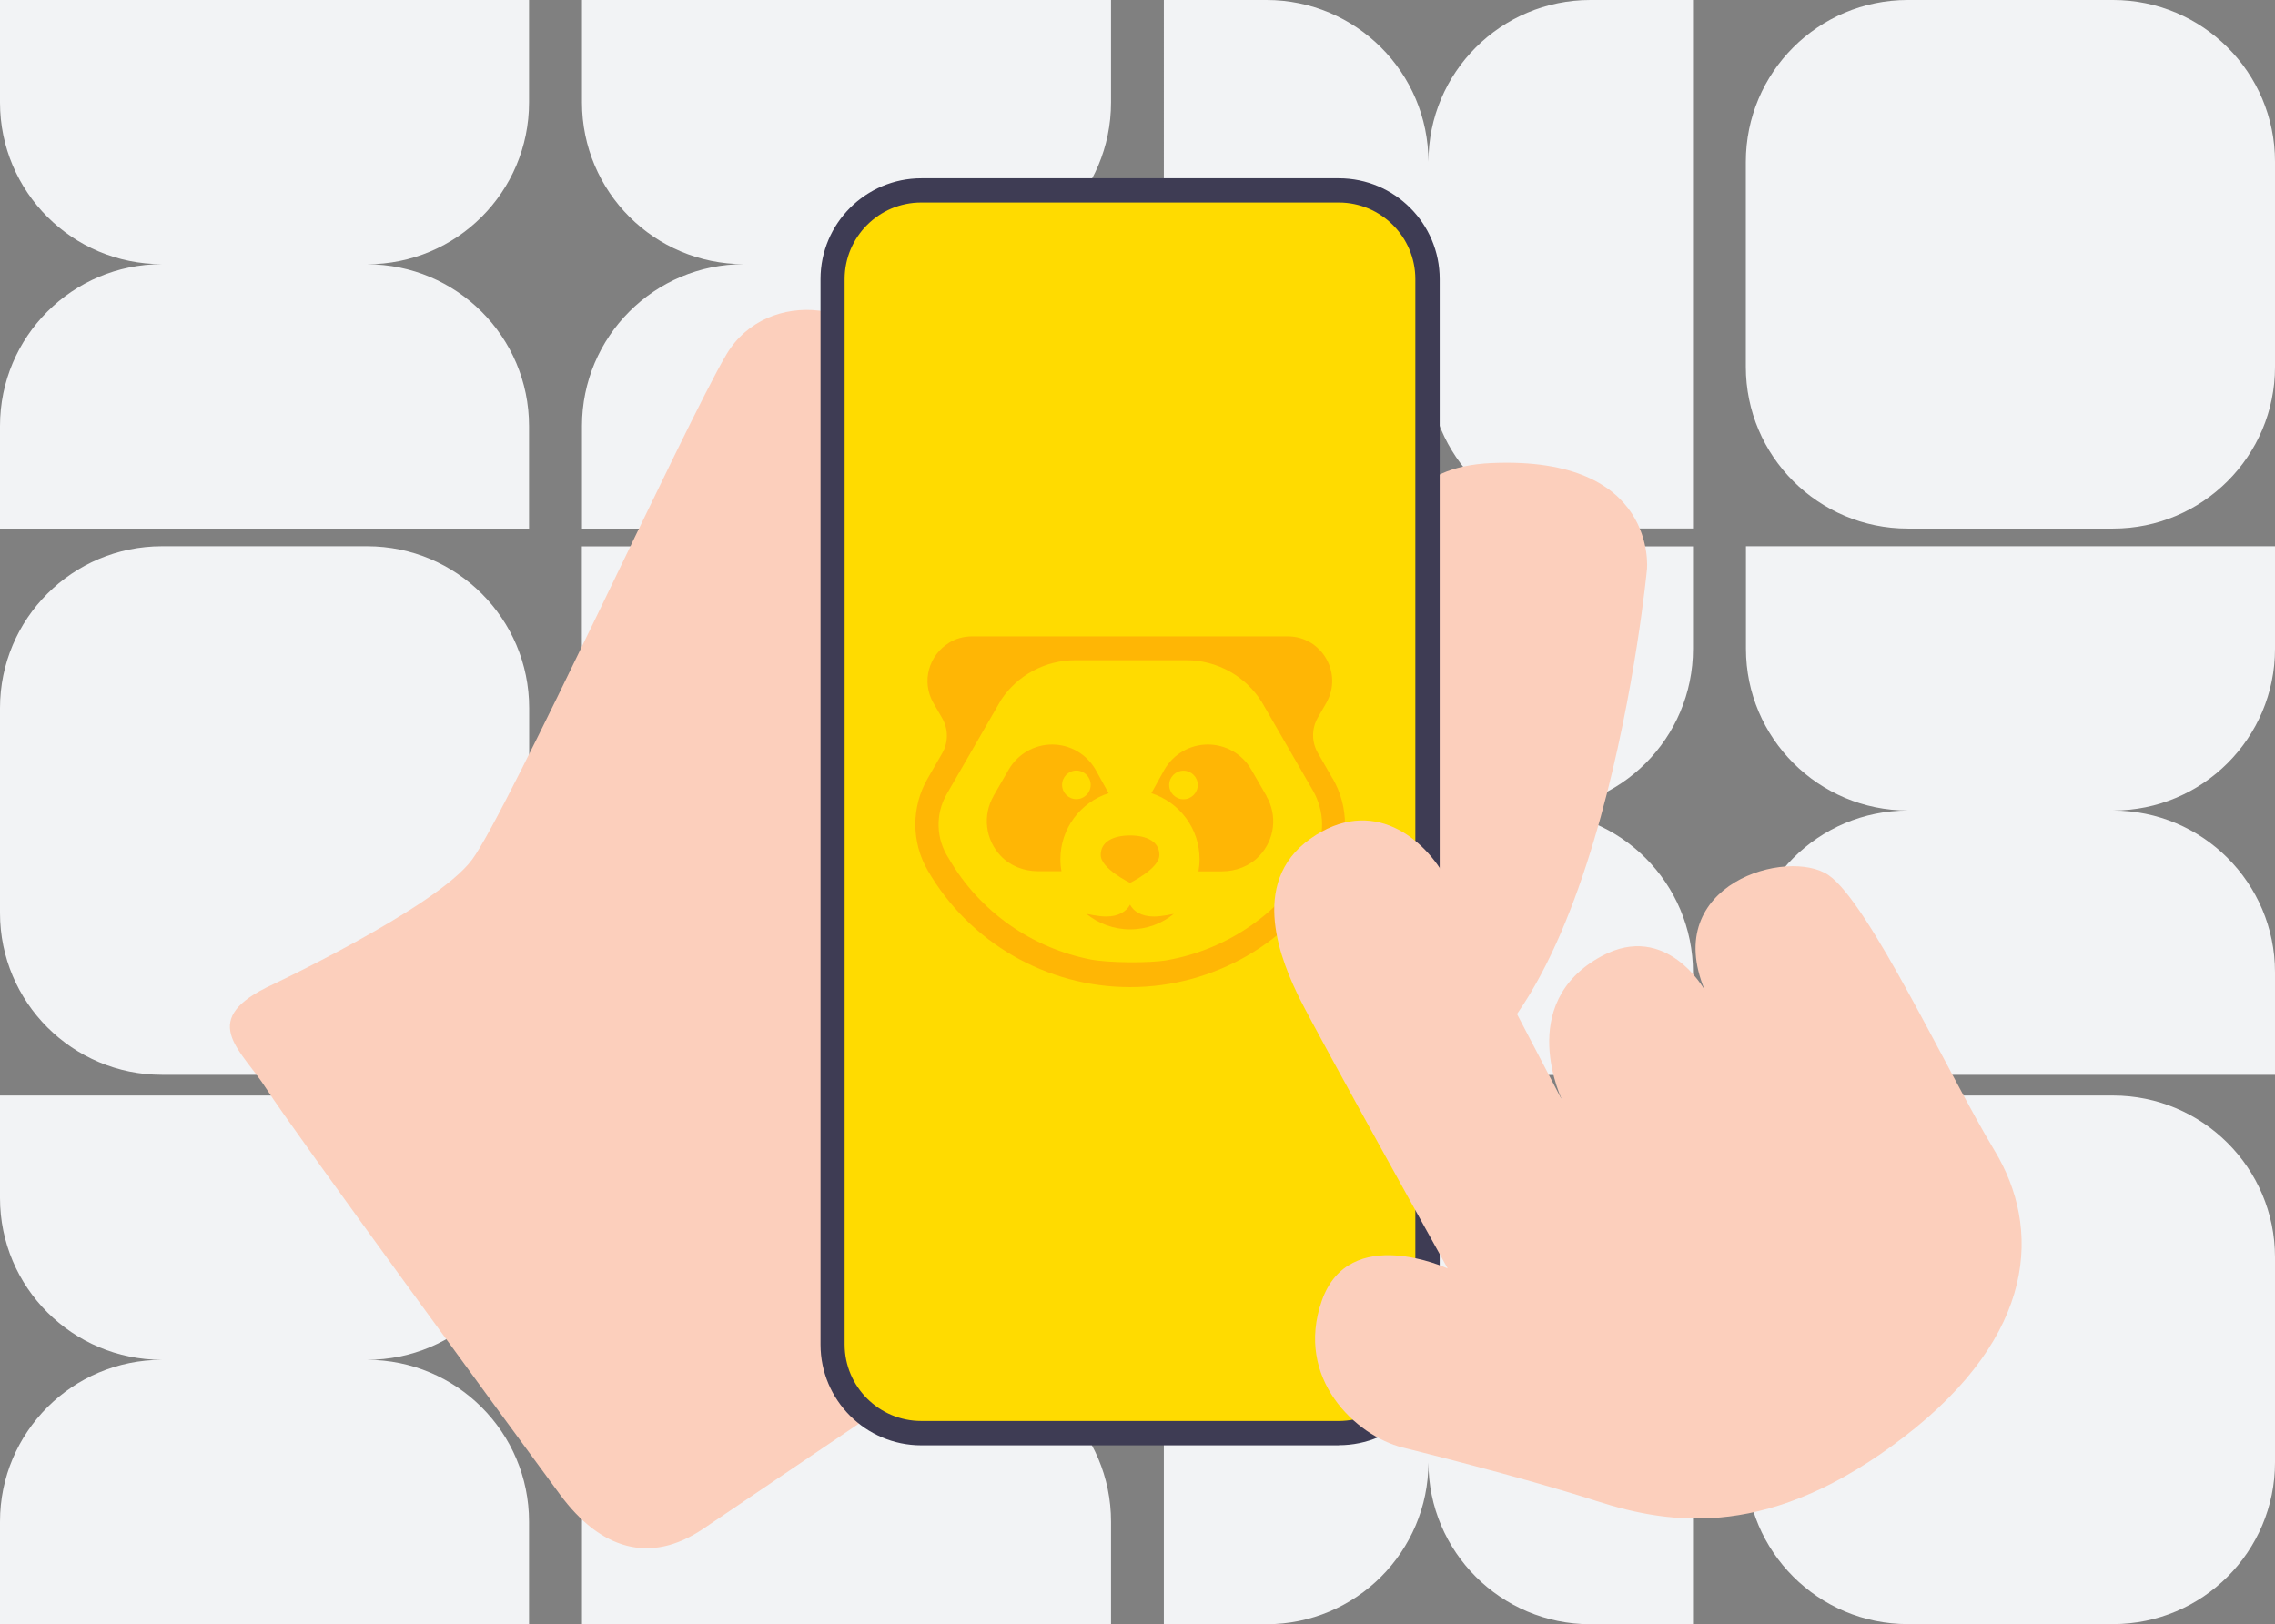
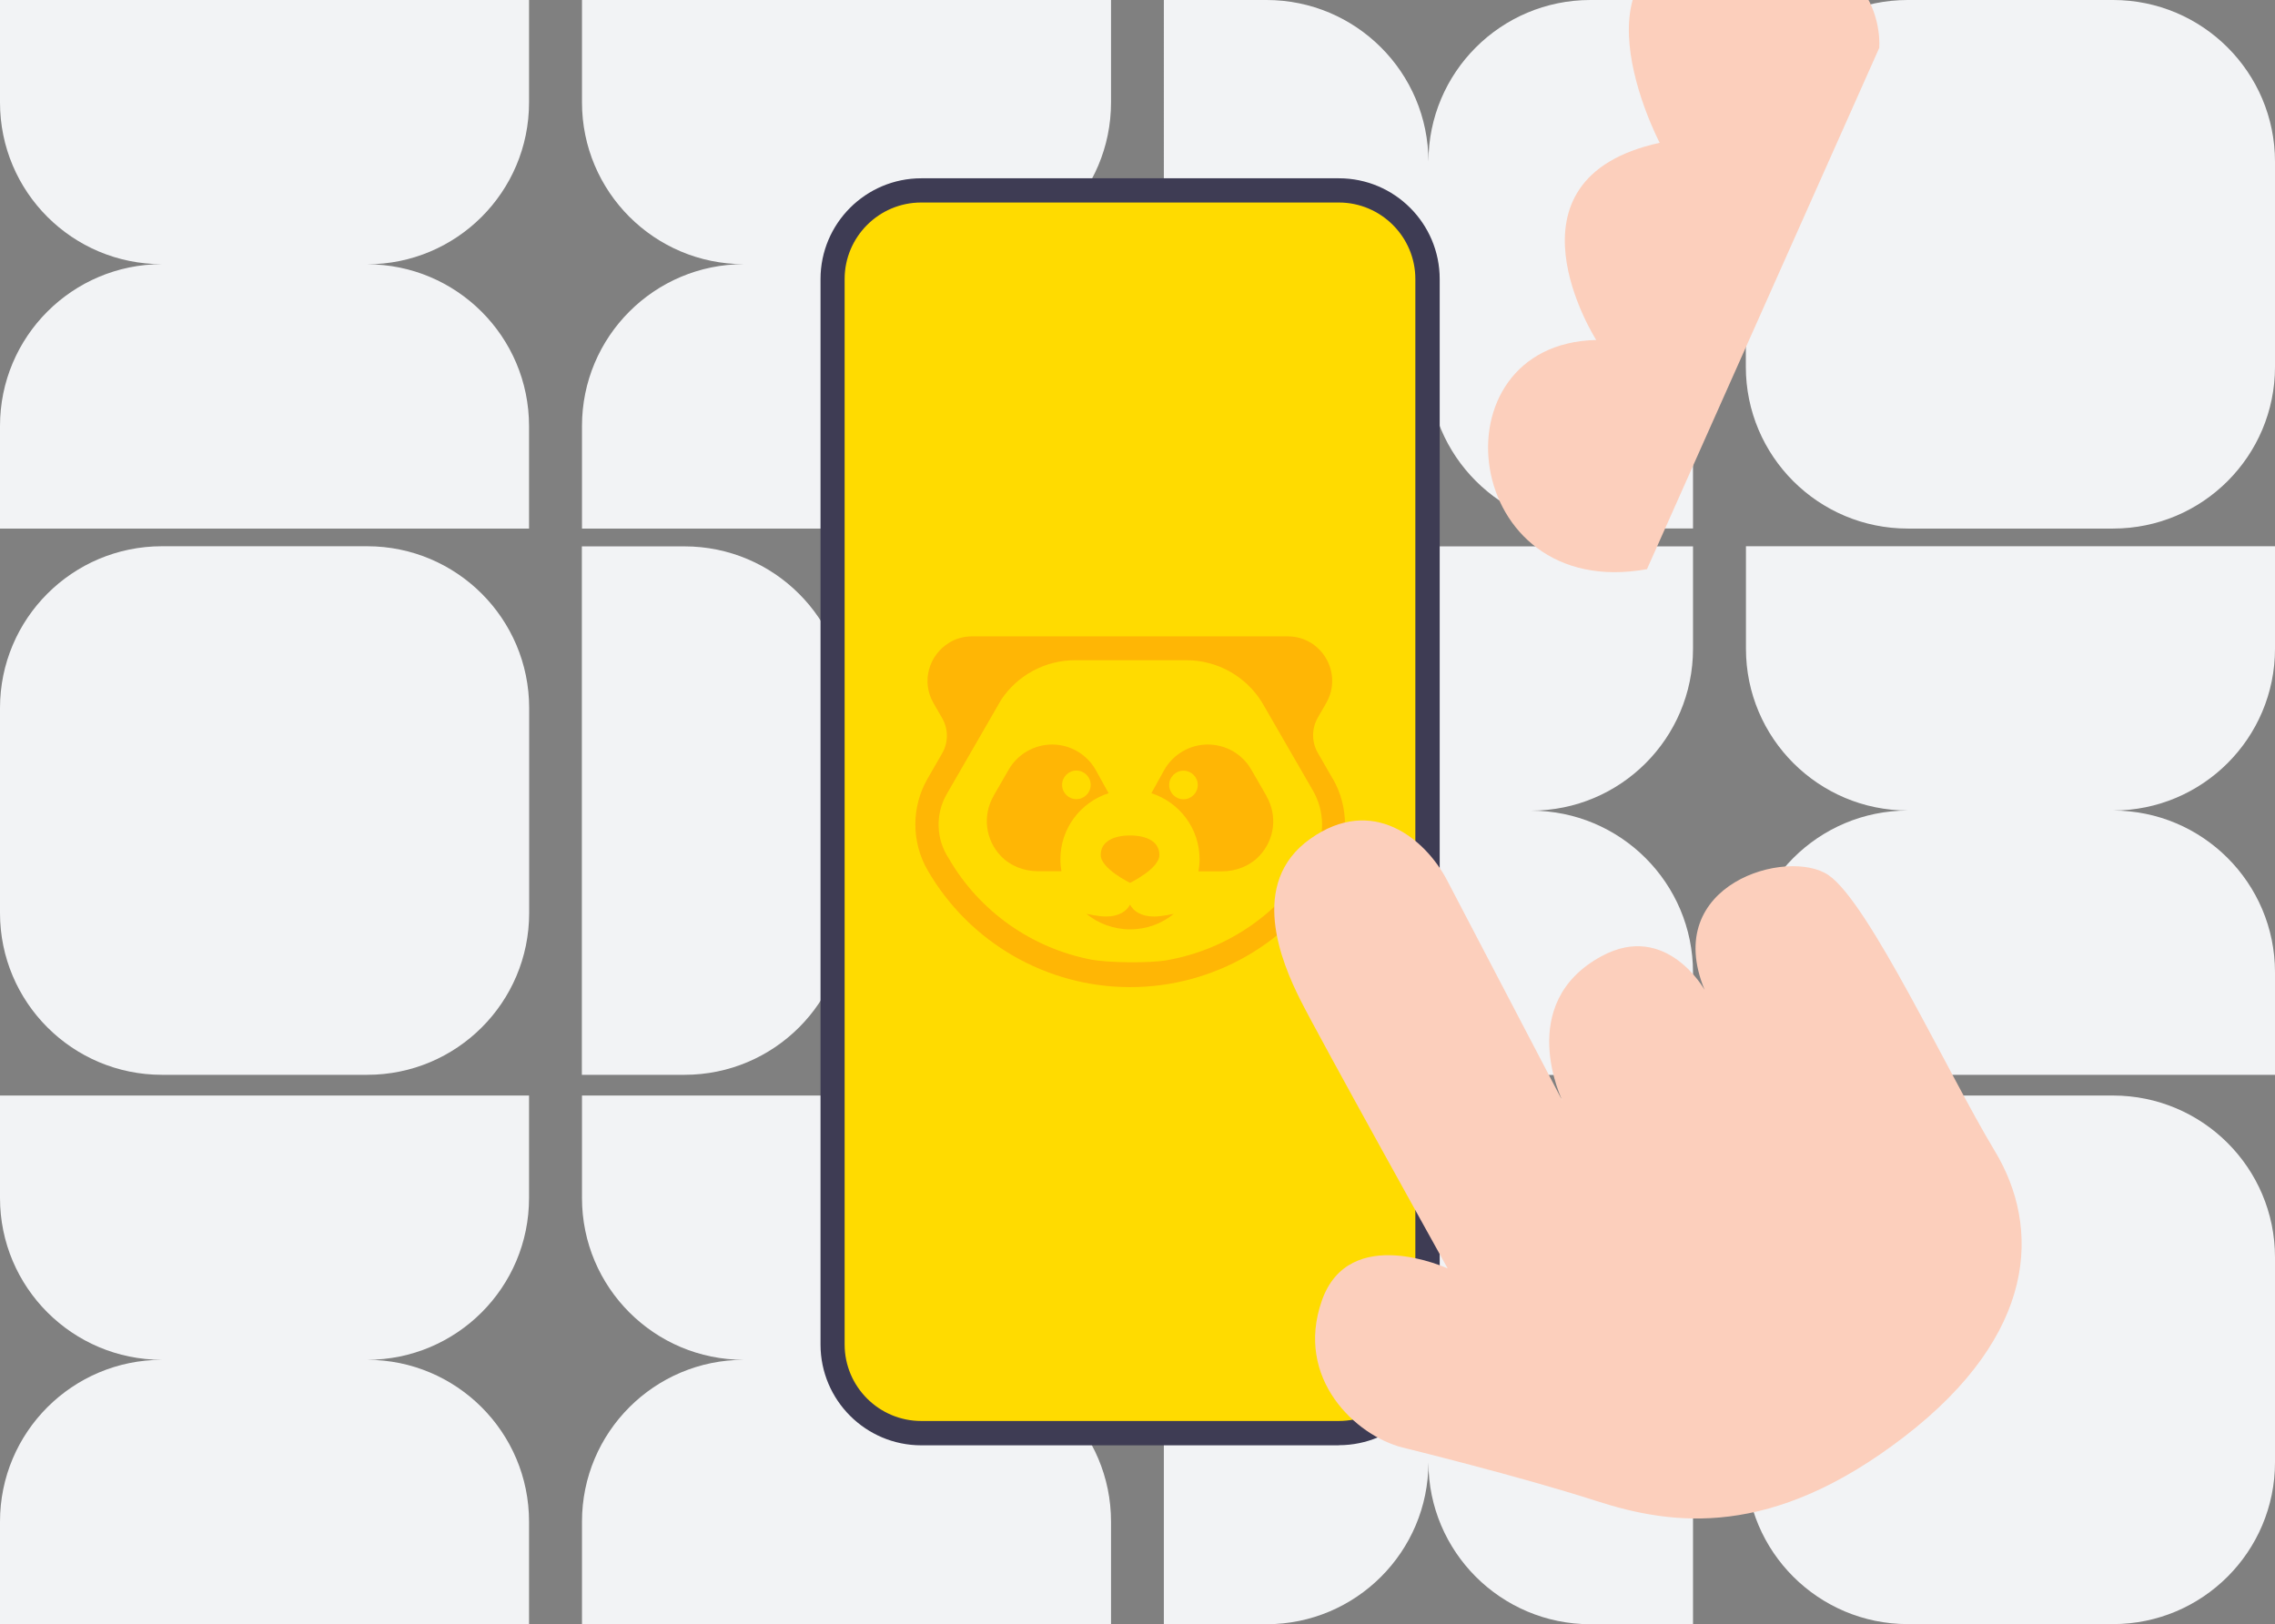
<svg xmlns="http://www.w3.org/2000/svg" id="_图层_2" viewBox="0 0 187.79 134.09">
  <rect x="0" y="0" width="187.79" height="134.09" fill="#808080" stroke="none" />
  <defs>
    <style>.cls-1{fill:#ffb605;}.cls-2{fill:#3e3c54;}.cls-3{fill:#fccfbc;}.cls-4{fill:#f2f3f5;fill-rule:evenodd;}.cls-5{fill:#ffdb00;}</style>
  </defs>
  <g id="_图层_1-2">
    <path class="cls-4" d="m174.42,134.09h-16.94c-7.38,0-13.37-5.98-13.37-13.36v-16.92c0-7.38,5.98-13.36,13.37-13.36h16.94c7.38,0,13.37,5.98,13.37,13.36v16.92c0,7.37-5.98,13.36-13.37,13.36Zm-30.3-53.81c0-7.38,5.98-13.36,13.37-13.36-7.38,0-13.37-5.98-13.37-13.36v-8.46h43.67v8.46c0,7.38-5.98,13.36-13.37,13.36,7.38,0,13.37,5.98,13.37,13.36v8.46h-43.67v-8.46Zm30.3-36.64h-16.94c-7.38,0-13.37-5.98-13.37-13.36V13.36c0-7.38,5.98-13.36,13.37-13.36h16.94c7.38,0,13.37,5.98,13.37,13.36v16.92c0,7.37-5.98,13.36-13.37,13.36Zm-56.51,77.1c0,7.37-5.98,13.36-13.37,13.36h-8.47v-43.63h8.47c7.38,0,13.37,5.98,13.37,13.36,0-7.38,5.98-13.36,13.37-13.36h8.47v43.63h-8.47c-7.38,0-13.37-5.98-13.37-13.36Zm8.47-53.81c7.38,0,13.37,5.98,13.37,13.36v8.46h-43.67v-8.46c0-7.38,5.98-13.36,13.37-13.36-7.38,0-13.37-5.98-13.37-13.36v-8.46h43.67v8.46c0,7.38-5.98,13.36-13.37,13.36Zm-8.47-36.64c0,7.37-5.98,13.36-13.37,13.36h-8.47V0h8.47c7.38,0,13.37,5.98,13.37,13.36,0-7.38,5.98-13.36,13.37-13.36h8.47v43.63h-8.47c-7.38,0-13.37-5.98-13.37-13.36ZM48.04,125.63c0-7.38,5.98-13.36,13.36-13.36-7.38,0-13.36-5.98-13.36-13.36v-8.46h43.67v8.46c0,7.38-5.98,13.36-13.37,13.36,7.38,0,13.37,5.98,13.37,13.36v8.46h-43.67v-8.46Zm21.83-50.25c0,7.38-5.98,13.36-13.37,13.36h-8.47v-43.63h8.47c7.38,0,13.37,5.98,13.37,13.36,0-7.38,5.98-13.36,13.37-13.36h8.47v43.63h-8.47c-7.38,0-13.37-5.98-13.37-13.36Zm-21.83-40.21c0-7.38,5.98-13.36,13.36-13.36-7.38,0-13.36-5.98-13.36-13.36V0h43.67v8.46c0,7.38-5.98,13.36-13.37,13.36,7.38,0,13.37,5.98,13.37,13.36v8.46h-43.67v-8.46ZM0,125.63c0-7.38,5.98-13.36,13.37-13.36-7.38,0-13.37-5.98-13.37-13.36v-8.46h43.67v8.46c0,7.38-5.98,13.36-13.37,13.36,7.38,0,13.37,5.98,13.37,13.36v8.46H0v-8.46Zm30.3-36.89H13.37c-7.38,0-13.37-5.98-13.37-13.36v-16.92c0-7.38,5.98-13.36,13.37-13.36h16.94c7.38,0,13.37,5.98,13.37,13.36v16.92c0,7.38-5.98,13.36-13.37,13.36ZM0,35.17c0-7.38,5.98-13.36,13.37-13.36C5.98,21.82,0,15.84,0,8.46V0h43.67v8.46c0,7.38-5.98,13.36-13.37,13.36,7.38,0,13.37,5.98,13.37,13.36v8.46H0v-8.46Z" />
-     <path class="cls-3" d="m21.93,81.56s14.06-6.56,17.04-10.59c2.98-4.03,17.64-36.08,21-41.72,3.36-5.63,12.23-4.55,14.47,1.72,2.24,6.28-2.32,16.85-2.32,16.85l-4.13,15.42,27.91-12.84,10.44,43.22s-43.83,29.57-48.26,32.58c-4.43,3.01-8.52,1.71-11.85-2.8-3.33-4.51-22.26-30.37-24.23-33.49s-5.65-5.54-.06-8.35Z" />
-     <path class="cls-3" d="m135.95,46.99s-3.81,40.25-19.17,43.03c-15.36,2.79-17.84-18.61-4.19-18.92,0,0-8.48-13.28,5.24-16.28,0,0-8.4-16.01,5.32-16.59,13.72-.59,12.8,8.76,12.8,8.76Z" />
+     <path class="cls-3" d="m135.95,46.99c-15.36,2.79-17.84-18.61-4.19-18.92,0,0-8.48-13.28,5.24-16.28,0,0-8.4-16.01,5.32-16.59,13.72-.59,12.8,8.76,12.8,8.76Z" />
    <rect class="cls-5" x="68.72" y="15.72" width="49.12" height="102.61" rx="7.32" ry="7.32" />
    <path class="cls-2" d="m110.52,119.33h-34.47c-4.59,0-8.32-3.73-8.32-8.32V23.04c0-4.59,3.73-8.32,8.32-8.32h34.47c4.59,0,8.32,3.73,8.32,8.32v87.96c0,4.59-3.73,8.32-8.32,8.32ZM76.04,16.72c-3.49,0-6.32,2.84-6.32,6.32v87.96c0,3.49,2.84,6.32,6.32,6.32h34.47c3.49,0,6.32-2.84,6.32-6.32V23.04c0-3.49-2.84-6.32-6.32-6.32h-34.47Z" />
    <path class="cls-1" d="m110,64.28l-1.22-2.12c-.52-.9-.52-2.01,0-2.91l.69-1.2c1.41-2.45-.35-5.51-3.18-5.51h-26.05c-.71,0-1.35.19-1.89.52h-.02v.02c-1.61.98-2.33,3.15-1.27,4.98l.71,1.23c.52.9.52,2.01,0,2.91l-1.2,2.08c-1.35,2.34-1.35,5.23,0,7.57,3.45,5.97,9.82,9.65,16.72,9.65s13.27-3.68,16.72-9.65c1.35-2.34,1.35-5.23,0-7.57m-1.59,6.49c-2.58,4.54-7.06,7.63-12.11,8.51-1.41.25-4.83.22-6.27-.06-4.87-.95-9.19-3.96-11.72-8.34-1.06-1.6-1.13-3.66-.17-5.32l4.5-7.8c1.35-2.02,3.63-3.25,6.09-3.25h9.2c2.54,0,4.89,1.32,6.22,3.46l4.21,7.29c.98,1.7,1.03,3.8.06,5.5" />
    <path class="cls-1" d="m95.26,75.67c-1.06,0-1.7-.44-1.98-.98-.29.54-.92.98-1.98.98-.62,0-1.62-.22-1.62-.22.98.8,2.24,1.28,3.61,1.28s2.62-.48,3.6-1.28c0,0-1,.22-1.62.22" />
    <path class="cls-1" d="m95.7,70.59c0,1.13-2.42,2.3-2.42,2.3,0,0-2.42-1.17-2.42-2.3s1.08-1.61,2.42-1.61,2.42.48,2.42,1.61" />
    <path class="cls-1" d="m104.55,65.73l-1.27-2.2c-.74-1.28-2.1-2.06-3.58-2.06h0c-1.48,0-2.84.79-3.58,2.07l-1.08,1.95h0c2.31.74,3.98,2.9,3.98,5.46,0,.34-.04.67-.09.99h1.94c1.15,0,2.28-.43,3.07-1.26,1.31-1.37,1.51-3.38.6-4.94m-6.85.25c-.65,0-1.18-.53-1.18-1.18s.53-1.18,1.18-1.18,1.18.53,1.18,1.18-.53,1.18-1.18,1.18" />
    <path class="cls-1" d="m82.01,65.73c-.9,1.56-.7,3.57.6,4.94.79.83,1.92,1.26,3.07,1.26h1.94c-.06-.32-.09-.65-.09-.99,0-2.55,1.67-4.71,3.98-5.45h0s-1.08-1.95-1.08-1.95c-.74-1.28-2.1-2.07-3.58-2.07h0c-1.48,0-2.84.79-3.58,2.06l-1.27,2.2m6.85.25c-.65,0-1.18-.53-1.18-1.18s.53-1.18,1.18-1.18,1.18.53,1.18,1.18-.53,1.18-1.18,1.18" />
    <path class="cls-3" d="m115.77,119.51s9.64,2.36,15.99,4.41c6.35,2.05,14.47,3.14,25.44-5.31,10.97-8.45,11.29-17.25,7.45-23.6-3.84-6.35-10.37-20.48-13.72-22.76-3.35-2.28-13.85.71-10.22,9.48,0,0-3.15-5.66-8.48-2.8-7.26,3.9-3.24,12-3.24,12,0,0-7.77-14.86-9.55-18.27-1.79-3.4-6.14-7.06-11.29-3.4s-2.35,10.22-.82,13.28c1.53,3.06,12.17,22.19,12.17,22.19,0,0-8.14-3.77-10.39,2.66-2.25,6.43,2.8,11.14,6.66,12.12Z" />
  </g>
</svg>